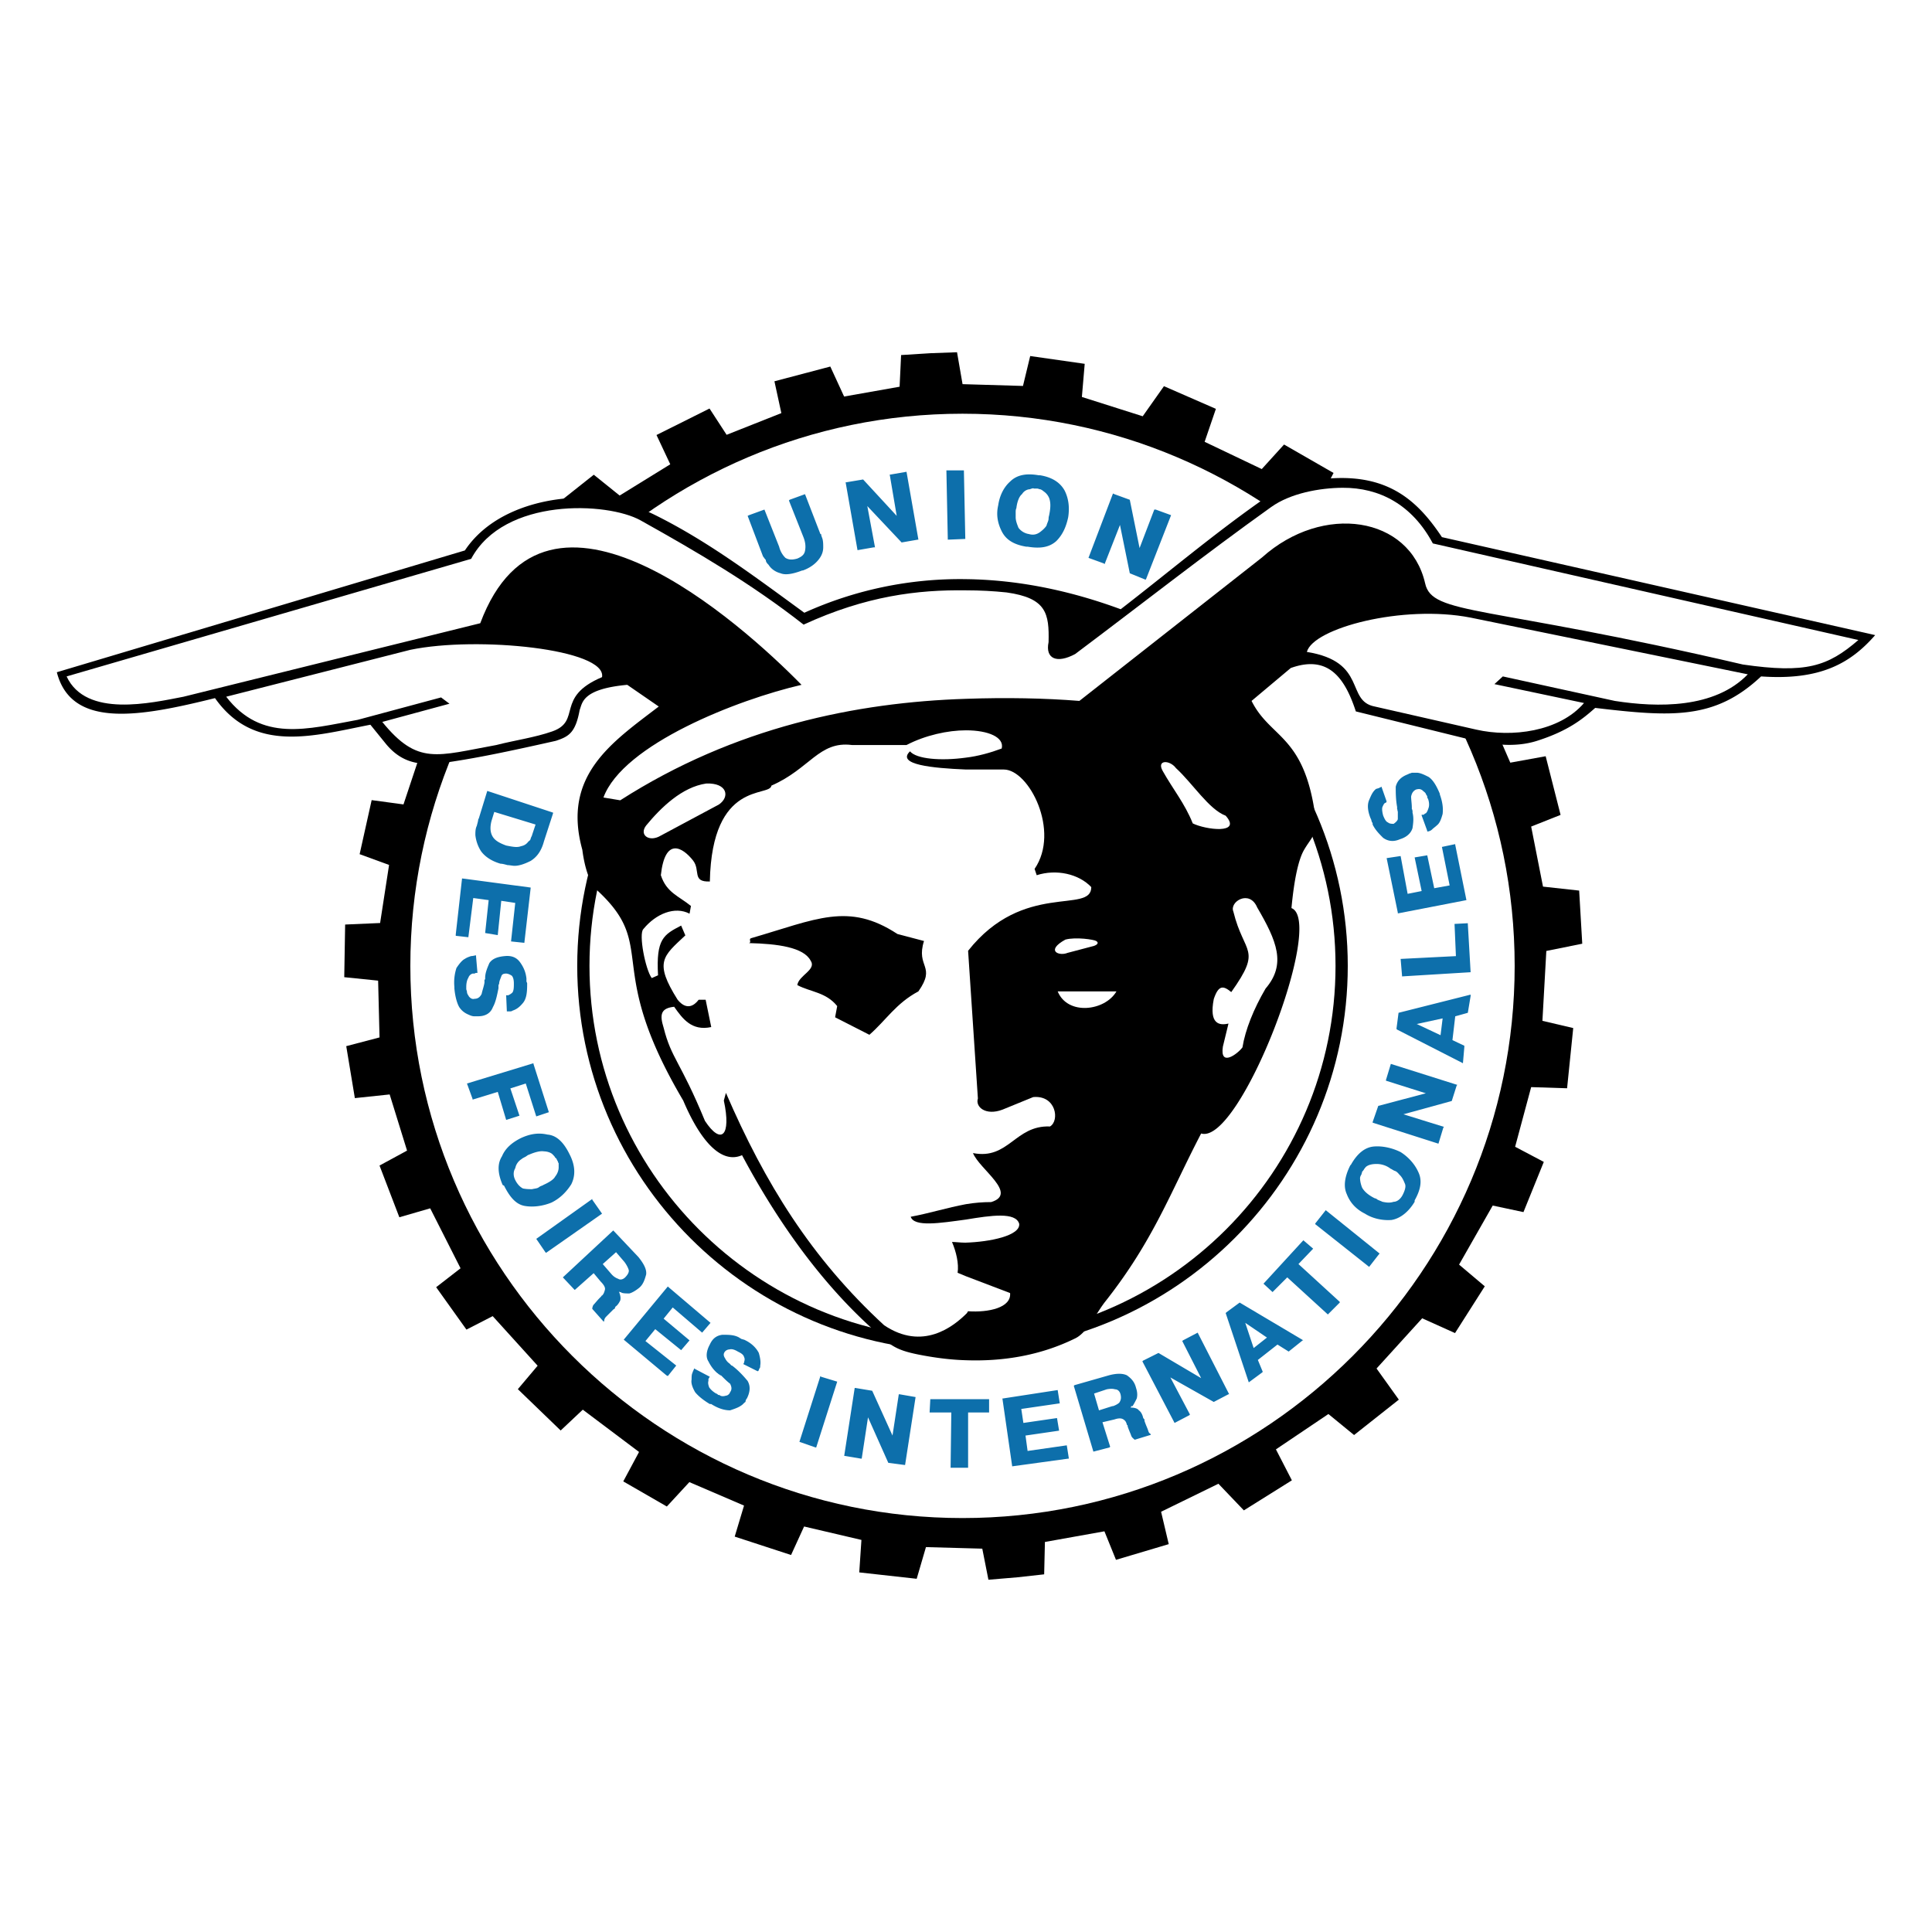
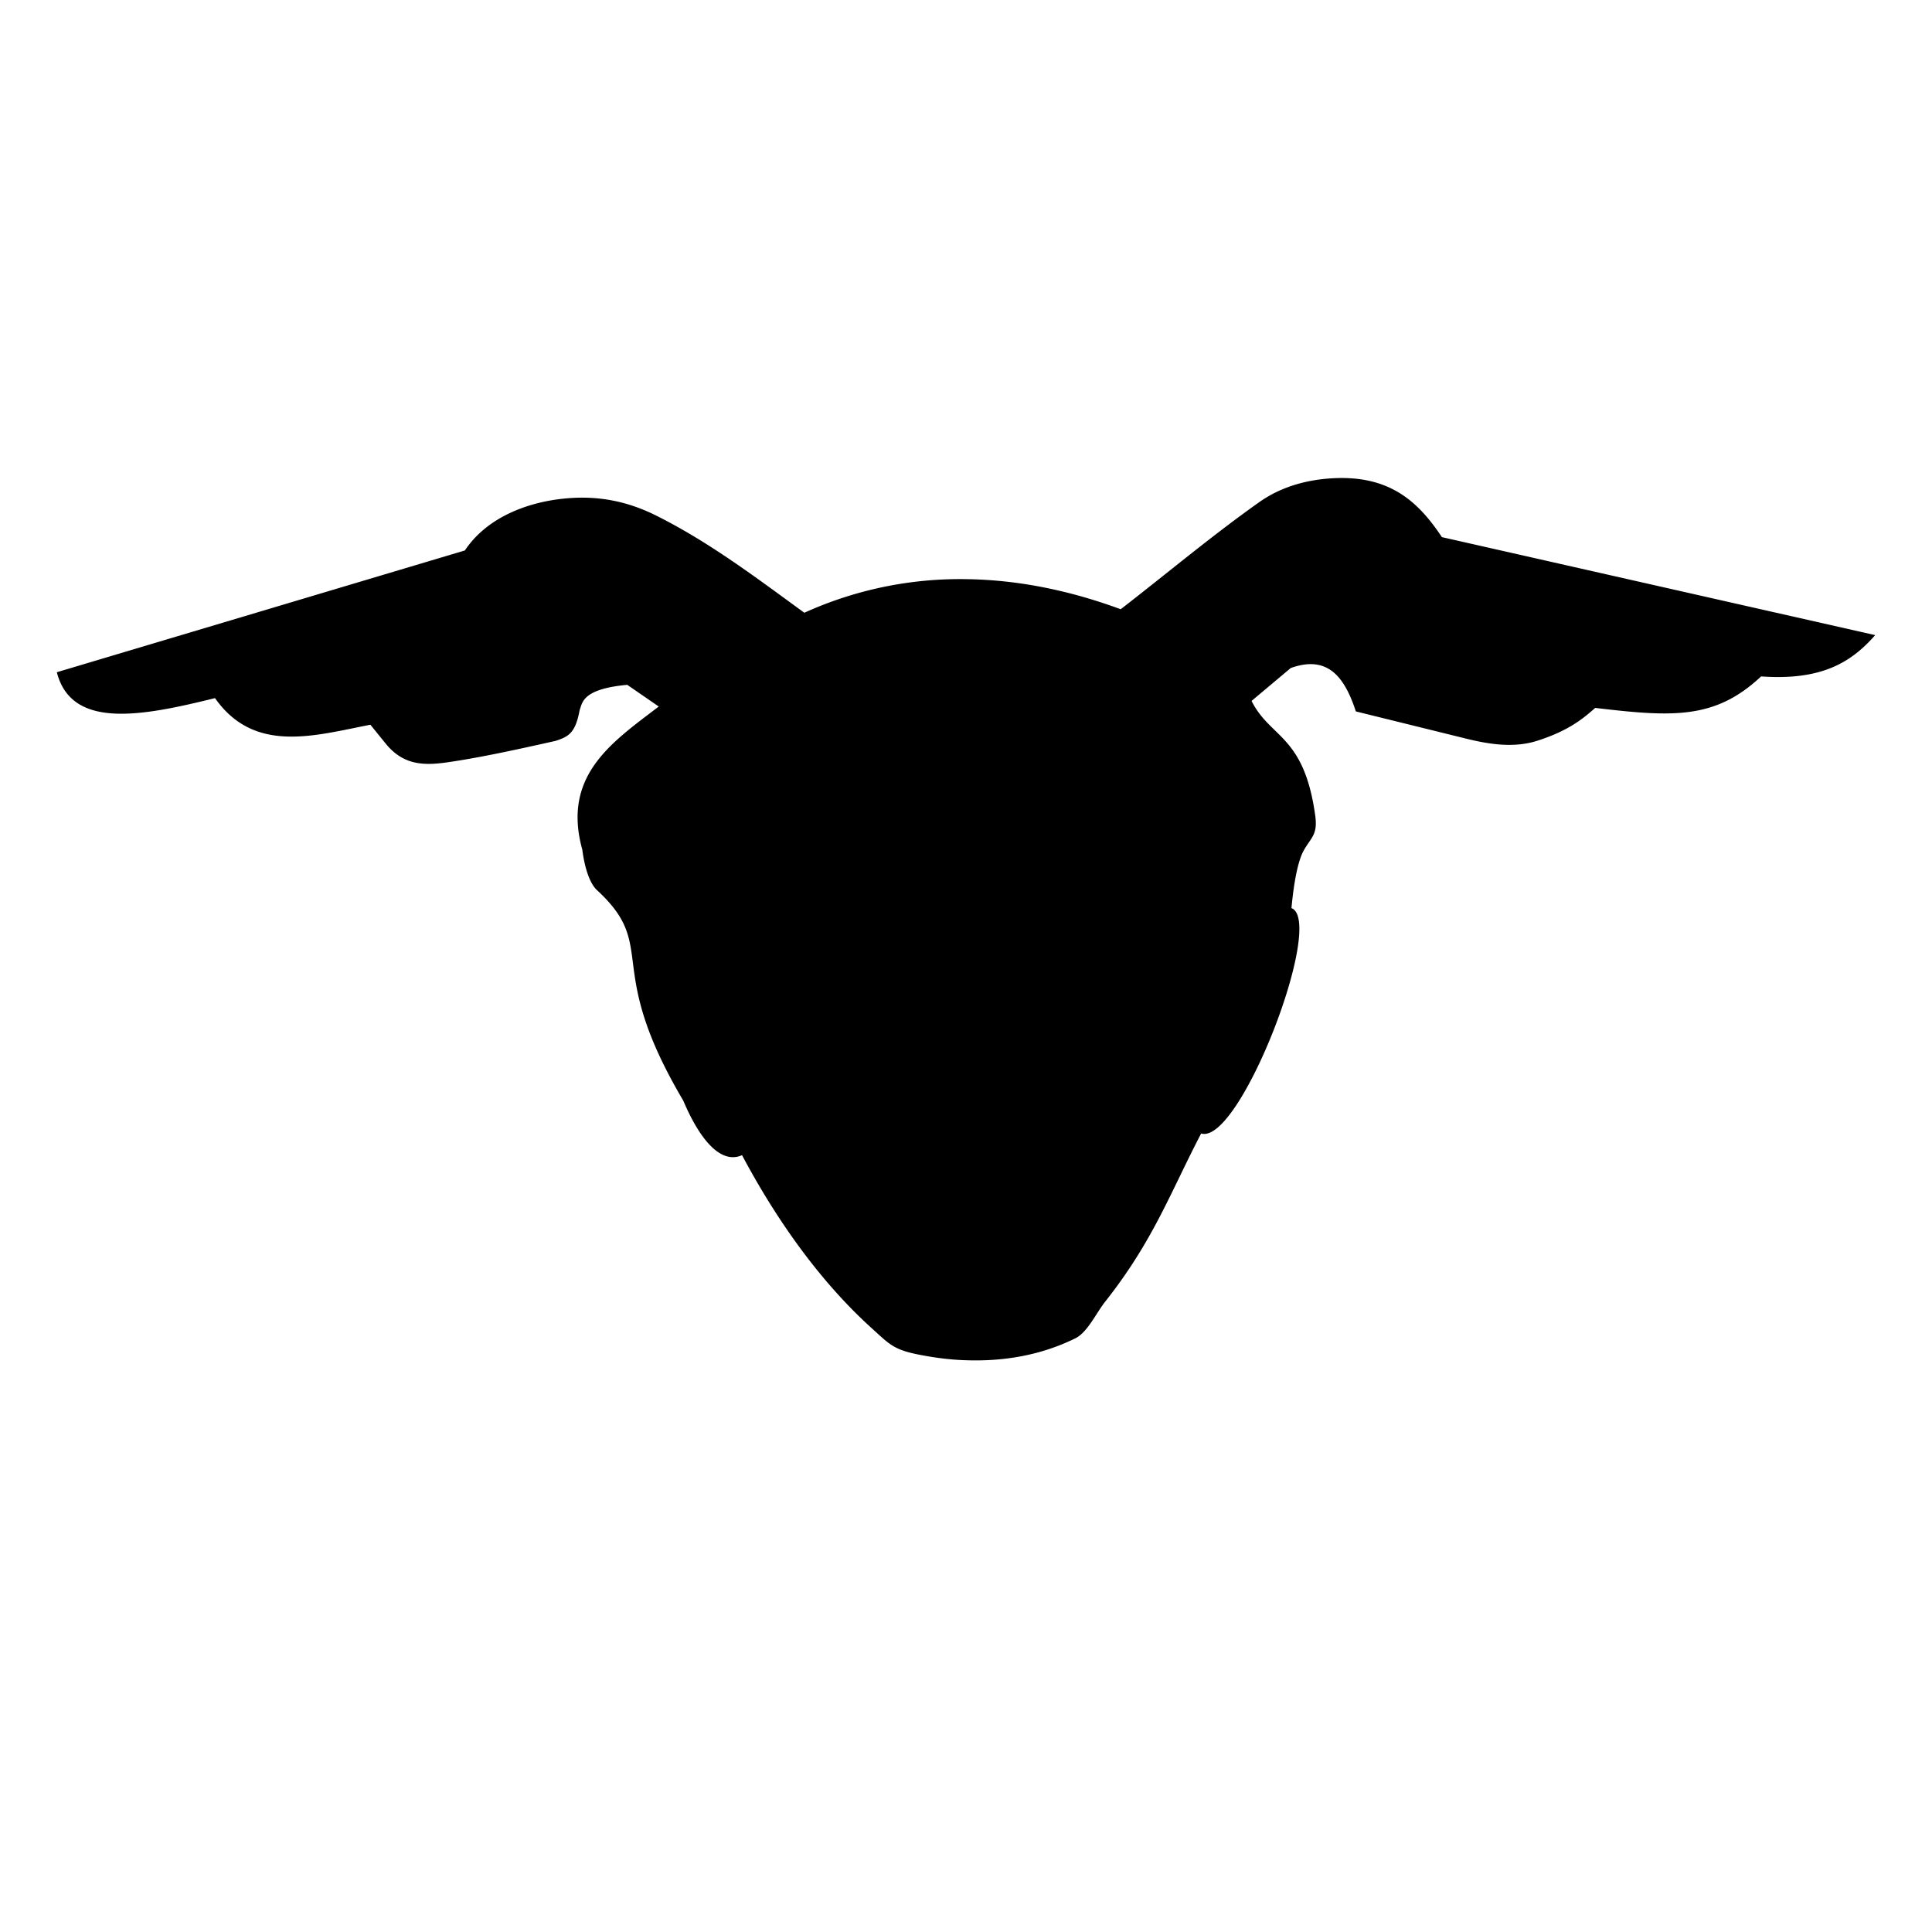
<svg xmlns="http://www.w3.org/2000/svg" width="2500" height="2500" viewBox="0 0 192.756 192.756">
  <g fill-rule="evenodd" clip-rule="evenodd">
    <path fill="#fff" d="M0 0h192.756v192.756H0V0z" />
-     <path d="M37.726 97.84l.14 5.664-3.321.871.859 5.184 3.473-.366 1.735 5.602-2.747 1.492 1.978 5.16 3.078-.892 3.029 5.982-2.434 1.887 3.022 4.23 2.619-1.343 4.483 4.947-1.974 2.34 4.272 4.123 2.208-2.078 5.612 4.22-1.574 2.936 4.347 2.506 2.247-2.434 5.454 2.342-.93 3.094 5.622 1.836 1.301-2.844 5.72 1.34-.217 3.24 5.73.637.924-3.161 5.62.155.613 3.101 2.922-.246 2.639-.293.076-3.23 5.937-1.063 1.153 2.846 5.263-1.566-.763-3.231 5.719-2.795 2.539 2.658 4.791-2.998-1.592-3.089 5.236-3.526 2.561 2.096 4.466-3.531-2.224-3.106 4.553-5.01 3.277 1.475 2.969-4.666-2.565-2.166 3.356-5.891 3.068.653 2.029-5.008-2.861-1.51 1.6-5.951 3.584.115.613-6.008-3.074-.72.39-6.972 3.584-.723-.308-5.3-3.608-.396-1.181-5.991 2.935-1.165-1.488-5.853-3.529.642-2.455-5.652 2.607-1.914-2.742-4.655-2.94 1.095-4.183-5.334 2.219-2.519-3.622-4.179-3.025 1.941-5.238-4.289 1.744-3.398-4.938-2.837-2.224 2.449-5.699-2.719 1.123-3.289-5.182-2.262-2.119 3.002-6.069-1.926.282-3.306-5.438-.777-.721 2.984-6.028-.179-.551-3.184-2.652.097-2.928.184-.15 3.159-5.536.979-1.378-2.992-5.574 1.471.69 3.175-5.461 2.164-1.705-2.622-5.29 2.643 1.373 2.922-5.051 3.117-2.58-2.076-3.932 3.117 1.988 2.673-4.932 5-2.488-1.733-3.622 4.706 2.297 2.025-3.708 5.552-2.789-.944-2.367 4.627 2.685 1.51-2.118 6.36-3.175-.429-1.2 5.393 2.937 1.074-.894 5.794-3.489.152-.089 5.252 3.381.346z" />
    <path d="M96.029 41.277c30.342 0 55.09 24.747 55.09 55.09 0 30.342-24.748 55.09-55.09 55.09S40.94 126.709 40.94 96.367c-.001-30.343 24.747-55.09 55.089-55.09zm0 16.652c21.17 0 38.438 17.267 38.438 38.438 0 21.17-17.268 38.438-38.438 38.438-21.171 0-38.438-17.268-38.438-38.438 0-21.171 17.267-38.438 38.438-38.438z" fill="#fff" />
-     <path d="M96.029 59.149c20.499 0 37.217 16.719 37.217 37.218 0 20.498-16.719 37.217-37.217 37.217s-37.217-16.719-37.217-37.217c0-20.499 16.718-37.218 37.217-37.218z" fill="#fff" />
-     <path d="M51.408 117.736c.209.42.489.699.769.838.349.07.628.07.907.07.28-.07.559-.07.699-.209.209-.141.349-.141.419-.209.628-.281 1.047-.561 1.187-.84.279-.348.349-.697.349-.906v-.42c-.069-.07-.069-.209-.14-.279-.069-.139-.069-.209-.209-.279 0-.07-.14-.209-.279-.35-.14-.139-.489-.279-.838-.279-.35-.068-.908.07-1.537.35-.07 0-.209.141-.349.209-.14.07-.279.141-.349.211a1.369 1.369 0 0 0-.628.906c-.211.349-.211.769-.001 1.187zm-3.91-22.275l.139 1.605h-.07c-.069 0-.14 0-.209.07h-.21a.63.63 0 0 0-.419.42c-.14.209-.209.559-.209.906v.211c0 .068.069.209.069.279 0 .209.14.348.209.488.14.139.28.279.559.209.349 0 .559-.209.698-.488.07-.35.209-.699.28-1.117v-.07-.209l.069-.07v-.139c0-.49.21-.979.419-1.467.28-.419.769-.629 1.537-.699.698-.07 1.187.14 1.536.628s.559.979.628 1.605v.279c0 .07.07.141.07.211v.139c0 .768-.07 1.396-.419 1.816-.35.418-.629.627-1.048.768-.07.07-.209.07-.279.07h-.279l-.07-1.607H50.709c.14-.068.279-.139.419-.279.14-.209.14-.559.14-.906 0-.35-.07-.629-.209-.77-.209-.139-.419-.209-.559-.209-.279 0-.419.07-.488.279-.07.209-.209.488-.209.699 0 .068-.07.139-.07.209v.279c-.14.697-.279 1.396-.559 1.885-.209.559-.699.908-1.466.908h-.419c-.14 0-.349-.07-.489-.139-.349-.141-.698-.35-.978-.77-.209-.348-.419-1.047-.489-1.885v-.141a4.66 4.66 0 0 1 .209-1.885c.279-.419.559-.768.838-.908.209-.14.419-.209.628-.279.209 0 .35-.07.489-.07v.144h.001zm13.965 29.469l-1.327 1.186.908 1.049.07.07c.139.139.349.279.558.348.21.141.489.07.699-.139.279-.279.419-.559.349-.768-.07-.211-.21-.49-.419-.77l-.838-.976zM50.011 89.875l-.35 3.422-1.257-.209.35-3.282-1.537-.21-.489 3.911-1.257-.14v-.139l.628-5.586 6.843.908v.07l-.628 5.447-1.327-.14.419-3.841-1.395-.211zm.14 28.352c-.489-1.119-.559-2.096-.07-2.863.35-.838 1.048-1.396 1.886-1.816.908-.42 1.746-.559 2.654-.35.908.07 1.606.77 2.165 1.887l.07.139c.559 1.117.559 2.096.14 2.934-.489.768-1.117 1.396-1.955 1.814-.838.35-1.816.49-2.654.35-.908-.139-1.536-.908-2.095-2.025l-.141-.07zm6.005 9.216l5.028-4.68.069.07 2.444 2.584c.559.697.838 1.258.768 1.746-.14.488-.279.977-.698 1.326-.349.279-.698.488-.978.559-.28 0-.559 0-.768-.07-.07-.068-.14-.068-.209-.068 0-.07-.07 0-.07-.07.14.35.209.629.14.908-.14.279-.279.488-.489.627 0 .07-.07.141-.07.211-.07 0-.14.068-.209.139-.28.279-.489.488-.628.629s-.21.279-.21.488h-.069v.07-.07l-1.117-1.256c0-.141.069-.35.139-.42.14-.139.349-.418.628-.697l.14-.141s0-.07.07-.07c.14-.139.209-.279.28-.559.069-.209-.07-.488-.419-.838l-.699-.838-1.885 1.676-.07-.068-1.118-1.188zm13.198 9.147l1.466.77c-.07.068-.07.139-.14.209v.209c-.07.211 0 .42.07.629.14.209.349.42.698.629.07 0 .14.07.209.139.07 0 .14 0 .209.07.14.07.349.07.559 0 .14 0 .35-.139.419-.35.209-.279.14-.559 0-.838-.279-.209-.559-.488-.838-.768-.069-.07-.069-.07-.14-.07-.07 0 0-.068-.07-.068s-.07-.07-.14-.07c0 0 0-.07-.07-.07-.419-.35-.698-.768-.908-1.188-.279-.418-.209-1.047.14-1.676.279-.629.699-.908 1.257-.977.628 0 1.187 0 1.676.279.069.068.14.068.209.139.07 0 .209.07.279.07l.14.07c.698.348 1.117.838 1.327 1.256.14.488.209.908.14 1.258 0 .139 0 .209-.07.279-.07.139-.07.209-.14.279h-.07l-1.396-.699c0-.07.069-.139.069-.139v-.07c.07-.209.07-.35 0-.488-.069-.279-.349-.42-.628-.559-.35-.211-.629-.279-.838-.211-.21 0-.419.141-.489.279-.14.211-.07.42.07.629.069.141.209.35.419.488l.209.211c.07 0 .14.07.14.07.628.488 1.117 1.047 1.466 1.465.279.488.279 1.049-.07 1.746a.533.533 0 0 0-.14.35c-.14.07-.28.279-.419.35-.28.209-.699.348-1.118.488-.488 0-1.117-.141-1.885-.629h-.14c-.698-.418-1.187-.838-1.466-1.188-.279-.488-.419-.906-.35-1.256 0-.211 0-.488.07-.629.07-.209.14-.35.209-.488l.075.07zm-18.435-28l.908 2.723-1.327.42-.838-2.795-2.514.77v-.07l-.559-1.537 6.634-2.023v.068l1.536 4.818-1.257.42-1.047-3.283-1.536.489zm2.514-26.327l-4.12-1.257-.279.908c-.14.559-.14 1.047.07 1.466s.628.698 1.396.978c.699.14 1.118.209 1.467.07.349-.07.559-.209.768-.489.14-.069.209-.209.209-.279.07-.209.14-.279.14-.349l.349-1.048zm5.656 37.428l.977 1.396-5.586 3.91-.069-.068-.908-1.328 5.587-3.98v.07h-.001zm7.122 11.871l2.584 2.166-.838.977-2.584-2.096-.978 1.188 3.073 2.445-.838 1.047-.14-.07-4.259-3.561 4.399-5.307.07.068 4.189 3.562-.838.977-2.933-2.514-.907 1.118zM55.178 81.146l-.907 2.793c-.279 1.048-.769 1.606-1.327 1.955-.559.279-1.117.489-1.606.489-.209 0-.489-.07-.698-.07-.279-.07-.489-.14-.698-.14-.978-.279-1.606-.768-1.956-1.257a3.715 3.715 0 0 1-.559-1.606c0-.279 0-.628.14-.908.07-.279.14-.489.14-.628l.07-.14.838-2.724 6.563 2.165v.071zm26.745 56.213l1.606.488-2.095 6.564h-.07l-1.606-.559 2.095-6.564.07.071zm4.679 4.049l-.629 4.121h-.07l-1.676-.279 1.047-6.773h.07l1.676.279 2.025 4.469.628-4.119h.07l1.606.279-1.047 6.773h-.07l-1.606-.211-2.024-4.539zm15.502.559l3.354-.488.209 1.258-3.352.488.209 1.537 3.91-.561.209 1.328h-.07l-5.586.768-.977-6.773h.068l5.447-.838.209 1.326-3.84.559.21 1.396zm6.984 2.863l-1.955-6.564.068-.068 3.422-.979c.768-.209 1.396-.209 1.816 0 .488.35.768.699.906 1.258.141.418.141.768.07 1.047a7.6 7.6 0 0 1-.418.768h-.141c0 .07 0 .07-.068.141.348 0 .697.07.838.279.209.139.348.418.418.697 0 .07.07.141.141.211v.139c.139.42.279.699.348.908.07.209.07.279.279.418v.07h.07-.07l-1.605.49c-.141-.141-.279-.211-.35-.42-.068-.209-.209-.488-.35-.908v-.07c0-.068-.068-.068-.068-.068-.07-.279-.141-.42-.35-.559-.209-.141-.488-.141-.908 0l-1.188.279.77 2.443-.07.07-1.605.418zm.068-5.795l.49 1.676 1.326-.42h.07c.209-.068.488-.209.627-.348.141-.211.211-.42.141-.77-.07-.348-.279-.559-.559-.559-.209-.068-.488-.068-.838 0l-1.257.421zm7.612-1.607l1.955 3.701-.068.07-1.467.768-3.213-6.145.07-.07 1.537-.768 4.258 2.514-1.885-3.701.07-.068 1.467-.77 3.143 6.146h-.07l-1.467.768-4.33-2.445zm5.587-6.494l1.326-.977 6.354 3.771h-.068l-1.396 1.117-1.117-.699-1.957 1.537.49 1.186-.07.07-1.326.979-2.305-6.914.069-.07zm2.723 3.562l1.326-1.047-2.164-1.467.838 2.514zm-28.7 5.098h2.304v1.326h-2.094v5.518h-1.746l.07-5.518h-2.165l.07-1.326h3.561zm32.052-12.151l-1.467 1.467-.906-.838.068-.07 3.91-4.26.979.838-1.467 1.535 4.121 3.771v.07l-1.188 1.188-4.05-3.701zm2.793-5.377l1.047-1.326 5.377 4.328-.068.07-.979 1.258-5.377-4.26v-.07zm9.916-2.164c-.629 1.047-1.467 1.676-2.305 1.814-.908.07-1.885-.139-2.652-.629-.838-.418-1.467-1.047-1.816-1.955-.35-.768-.209-1.746.35-2.863l.07-.068c.627-1.117 1.396-1.746 2.303-1.816.838-.07 1.816.141 2.654.559.768.488 1.396 1.188 1.746 1.955.418.838.279 1.746-.35 2.863v.14zm-1.188-.699c.211-.42.35-.838.211-1.117-.141-.35-.279-.629-.49-.838-.139-.141-.279-.35-.488-.42-.209-.068-.35-.209-.42-.209a2.285 2.285 0 0 0-1.465-.488c-.35 0-.699.07-.908.209-.141.07-.209.209-.279.279-.07.141-.141.209-.209.279 0 .07-.07.209-.07.279a.737.737 0 0 0-.141.35c0 .279.07.629.211.977.209.35.559.699 1.256 1.049.07 0 .211.068.279.139.141.07.35.141.488.211.35.068.699.139 1.119 0 .348-.001.697-.282.906-.7zm.07-8.031l4.051 1.258-.07.07-.488 1.605-6.564-2.096v-.068l.559-1.607 4.748-1.256-3.98-1.258v-.068l.488-1.607 6.635 2.096-.07.07-.488 1.535-4.821 1.326zm-.697-8.518l.209-1.607 7.191-1.814v.139l-.279 1.676-1.256.35-.279 2.375 1.186.559v.139l-.139 1.607-6.564-3.354-.069-.07zm4.399.627l.209-1.676-2.584.559 2.375 1.117zm1.396-11.102l1.326-.07v.07l.279 4.819-6.842.418v-.07l-.141-1.675 5.516-.279-.138-3.213zm-3.281-3.282l-.699-3.352 1.258-.21.697 3.282 1.537-.279-.77-3.841 1.328-.279v.07l1.117 5.517-6.844 1.326v-.069l-1.117-5.447 1.396-.209.699 3.771 1.398-.28zm.558-6.005l-.559-1.536v-.07h.209c.07-.07.139-.14.209-.14.141-.14.209-.35.279-.559.07-.21.07-.559-.07-.908-.068-.069-.068-.14-.068-.209 0-.07-.141-.21-.141-.279-.07-.14-.209-.21-.35-.35-.209-.14-.348-.14-.627-.07-.279.14-.42.349-.49.699 0 .349.07.698.07 1.117v.14c.07 0 0 .069.07.14V81.077c.139.559.07 1.047 0 1.536-.141.489-.559.908-1.258 1.117-.627.279-1.188.209-1.676-.14-.418-.419-.768-.768-1.047-1.327 0-.14 0-.209-.07-.209 0-.07-.07-.209-.07-.279l-.068-.14c-.279-.698-.35-1.327-.141-1.815s.35-.838.699-1.118c.07 0 .209-.069.279-.069.068-.07.139-.07.279-.14v.07l.488 1.396c0 .07-.07.07-.07.14h-.068c-.141.07-.211.279-.281.419-.068.21 0 .559.07.838.141.349.279.628.488.698.141.14.42.14.561.14.209-.14.418-.349.418-.489v-.768c-.07 0 0-.14-.07-.209v-.21c-.139-.768-.139-1.466-.139-2.025.139-.559.488-.978 1.256-1.257.07-.07.211-.07.35-.14h.488c.35 0 .77.209 1.188.419.42.28.768.838 1.117 1.676v.069c.279.769.35 1.397.279 1.955-.139.489-.279.908-.559 1.118-.139.14-.35.279-.488.419a.756.756 0 0 1-.488.209v-.069h.001zm-40.013-28.351c-1.256-.209-2.023-.698-2.443-1.536s-.559-1.676-.35-2.583c.141-.978.559-1.816 1.188-2.375.699-.698 1.676-.838 2.863-.628h.139c1.258.209 2.025.768 2.445 1.537.418.838.488 1.746.348 2.653-.209.978-.559 1.746-1.186 2.375-.699.628-1.607.768-2.863.558h-.141v-.001zm-15.851-4.05l.768 4.12h-.14l-1.606.279-1.187-6.773h.07l1.676-.28 3.352 3.631-.698-4.12h.07l1.606-.279 1.187 6.773h-.07l-1.606.279-3.422-3.63zm25.208 1.885l-1.535 3.91-.07-.07-1.537-.558 2.445-6.424.139.069 1.537.559.977 4.818 1.467-3.84h.141l1.535.559-2.514 6.424h-.07l-1.535-.628-.98-4.819zm-37.009-.978l1.536-.559 1.466 3.701c.14.559.419.908.628 1.118.349.209.698.209 1.187.07.489-.21.699-.419.768-.769.07-.349.07-.768-.14-1.326l-1.466-3.701.07-.07 1.536-.559 1.537 3.98h.07c0 .14.07.279.14.489.07.28.07.559.07.838 0 .419-.14.838-.489 1.257-.279.349-.768.768-1.536 1.047h-.07c-.908.349-1.676.489-2.165.279-.559-.14-.978-.489-1.187-.838-.14-.14-.279-.279-.279-.489-.14-.14-.209-.279-.279-.35l-1.536-4.05.139-.068zm27.931 1.886c.49.14.838 0 1.117-.209s.49-.419.629-.628c.07-.279.209-.488.209-.698 0-.209.07-.349.07-.419.141-.698.141-1.187 0-1.606a1.463 1.463 0 0 0-.559-.699c-.07-.069-.279-.209-.35-.209-.068 0-.209-.07-.279-.07h-.348c-.07-.07-.211 0-.42.07-.209 0-.559.14-.768.488-.279.21-.488.769-.559 1.397-.07.14-.07.279-.07.419v.489c0 .35.141.698.279 1.047a1.6 1.6 0 0 0 1.049.628zm-8.1-6.355h1.606l.14 6.843h-.07l-1.676.07-.14-6.913h.14z" fill="#0d6fab" />
    <path d="M125.637 50.099c2.129-1.507 4.629-2.213 7.191-2.374 5.795-.365 8.66 2.304 11.033 5.865l43.225 9.776c-2.443 2.793-5.445 4.539-11.381 4.12-4.609 4.329-8.869 4.05-16.551 3.142-1.186 1.048-2.639 2.277-5.795 3.282-2.289.729-4.732.364-7.053-.209l-11.033-2.723c-1.117-3.422-2.793-5.656-6.494-4.329l-3.91 3.282c1.885 3.771 5.236 3.352 6.354 11.452.258 1.906-.406 2.152-1.141 3.455-.486.866-.938 2.627-1.232 5.763 3.42 1.327-5.168 23.671-9.01 22.486-3.1 5.947-4.768 10.691-9.574 16.779-.895 1.131-1.766 3.061-2.975 3.656-3.516 1.734-7.244 2.316-10.913 2.189-1.591-.045-3.181-.258-4.737-.566-2.5-.496-2.908-1.035-4.658-2.619-5.36-4.846-9.677-11.121-12.95-17.275-2.025.908-4.12-1.326-5.866-5.447-8.052-13.621-2.37-15.25-8.605-20.995-.738-.675-1.239-2.276-1.463-4.029-2.057-7.438 2.992-10.742 7.625-14.29l-3.142-2.165c-4.539.419-4.469 1.815-4.749 2.514-.419 2.305-1.117 2.653-2.374 3.072-4.958 1.117-7.751 1.681-10.475 2.095-2.435.37-4.633.489-6.508-1.824l-1.522-1.877c-5.568 1.082-11.572 2.939-15.502-2.654-7.332 1.816-14.315 3.143-15.781-2.583l40.71-12.15c2.328-3.493 6.715-5.003 10.684-5.237 2.929-.173 5.667.393 8.38 1.746 5.286 2.637 9.916 6.145 14.804 9.707a37.604 37.604 0 0 1 16.13-3.352c5.657.07 10.894 1.327 15.433 3.002 4.608-3.563 9.071-7.321 13.825-10.685z" />
-     <path d="M22.568 69.512c3.512 4.564 8.087 3.228 13.128 2.304l8.31-2.234.838.628-6.704 1.816c3.548 4.358 5.44 3.38 11.382 2.304 1.804-.467 3.843-.746 5.584-1.36 2.97-1.049.237-3.415 4.96-5.413.489-2.793-12.43-4.12-19.133-2.723l-18.365 4.678zm151.809-2.235c-3.309 3.433-9.002 3.319-13.268 2.654l-11.172-2.444-.838.768 8.938 1.885c-2.469 2.88-7.23 3.455-10.754 2.653l-10.125-2.304c-2.932-.559-.697-4.469-6.773-5.447.629-2.374 9.566-4.749 16.34-3.422l27.652 5.657zm-77.999 2.444c-10.894.349-23.043 2.793-34.496 10.125l-1.676-.279c1.955-5.307 13.407-9.776 19.762-11.242-5.976-6.102-25.515-23.651-32.052-6.146l-29.608 7.333c-3.184.611-9.725 2.139-11.662-2.025l40.361-11.731c3.282-6.146 13.594-5.686 16.899-3.841 5.703 3.183 11.103 6.354 16.27 10.404 6.215-2.863 11.382-3.491 16.201-3.421 1.397 0 2.724.07 4.05.209 3.98.559 4.26 2.095 4.189 4.958-.348 1.676.84 2.165 2.654 1.187 6.518-4.888 12.924-9.927 19.553-14.664 1.938-1.386 4.842-1.907 7.121-1.922 3.674-.024 6.941 1.674 9.01 5.553l42.455 9.636c-3.072 2.653-5.236 3.352-11.521 2.444-25.768-6.005-31.004-4.888-31.703-8.1-1.535-6.704-10.195-8.03-16.27-2.584L107.69 69.93c-3.491-.279-7.331-.348-11.312-.209zm.07 61.31c-1.327 1.326-4.399 3.771-8.24 1.188-7.27-6.695-11.896-14.184-15.782-23.184l-.209.768c.768 3.562-.279 4.469-1.885 2.025-2.444-5.936-3.352-6.215-4.12-9.287-.419-1.326-.279-1.955 1.048-2.096.838 1.188 1.745 2.445 3.701 2.025l-.559-2.723h-.698c-.419.559-1.187 1.117-2.095 0-2.375-3.771-1.467-4.33.768-6.424l-.419-.978c-1.746.908-2.514 1.327-2.305 4.959l-.628.279c-.629-.838-1.327-4.4-.838-4.889 1.257-1.536 3.142-2.304 4.609-1.536l.14-.768c-1.188-.978-2.444-1.327-3.003-3.073.419-3.841 2.165-2.793 3.212-1.466.768.978-.14 2.165 1.676 2.095.209-10.195 6.005-8.379 6.145-9.566 3.841-1.676 4.749-4.469 8.03-4.05h5.447c1.885-.978 4.12-1.466 5.935-1.466 2.235 0 3.841.699 3.562 1.816-1.117.419-2.375.768-3.562.908-2.514.349-4.958.139-5.586-.628-1.396 1.327 2.235 1.676 5.586 1.815h3.771c2.514 0 5.656 6.145 3.072 9.916l.211.628c1.955-.628 4.189-.14 5.445 1.188 0 2.724-6.773-.629-12.29 6.354l.977 14.734c-.279.838.77 1.746 2.445 1.117l3.072-1.256c2.305-.211 2.652 2.373 1.676 2.932-3.492-.139-4.119 3.352-7.682 2.654.629 1.605 4.539 4.049 1.816 4.889-.838 0-1.676.068-2.515.209-1.885.35-3.631.906-5.516 1.256.349 1.049 2.933.629 5.516.279 2.515-.418 4.958-.768 5.308.42.139 1.188-2.934 1.814-5.377 1.885-.489 0-.978-.07-1.327-.07.419.979.698 2.166.559 3.074l.838.348 4.399 1.676c.139 1.467-2.164 1.955-4.19 1.816-.068.069-.068.137-.138.207zm26.605-40.082c-.418-.978 1.605-2.235 2.375-.419 1.955 3.352 2.932 5.656.838 8.101-1.188 2.025-2.025 4.119-2.305 5.865-.471.643-2.275 2.008-1.955-.07l.559-2.305c-.908.211-1.955.07-1.467-2.443.488-1.467.979-1.326 1.746-.697 3.123-4.4 1.275-3.699.209-8.032zm-17.528 7.961c.494 1.213 1.674 1.707 2.873 1.65s2.42-.664 2.992-1.65h-5.865zm3.631-4.539c.211-.069.559-.279.211-.488-.211-.14-2.025-.419-3.072-.14-2.025 1.117-.629 1.676.209 1.327l2.652-.699zm9.846-12.22c1.258.628 4.959 1.117 3.283-.769-1.676-.628-3.283-3.212-4.959-4.748-.627-.838-1.955-.838-1.326.279 1.025 1.832 2.203 3.239 3.002 5.238zM70.471 78.17c2.095-.07 2.374 1.327 1.257 2.095l-6.005 3.212c-1.047.489-1.955-.209-1.257-1.117 1.471-1.786 3.579-3.843 6.005-4.19zm4.469 15.433c6.494-1.885 9.706-3.631 14.594-.419l2.653.699c-.838 2.653 1.257 2.444-.559 5.028-2.234 1.188-3.212 2.863-4.888 4.33l-3.422-1.746.209-1.117c-1.117-1.396-2.653-1.396-3.98-2.096.14-.977 1.956-1.535 1.327-2.444-.699-1.327-3.282-1.676-6.145-1.746.285-.071-.07-.419.211-.489z" fill="#fff" />
  </g>
</svg>